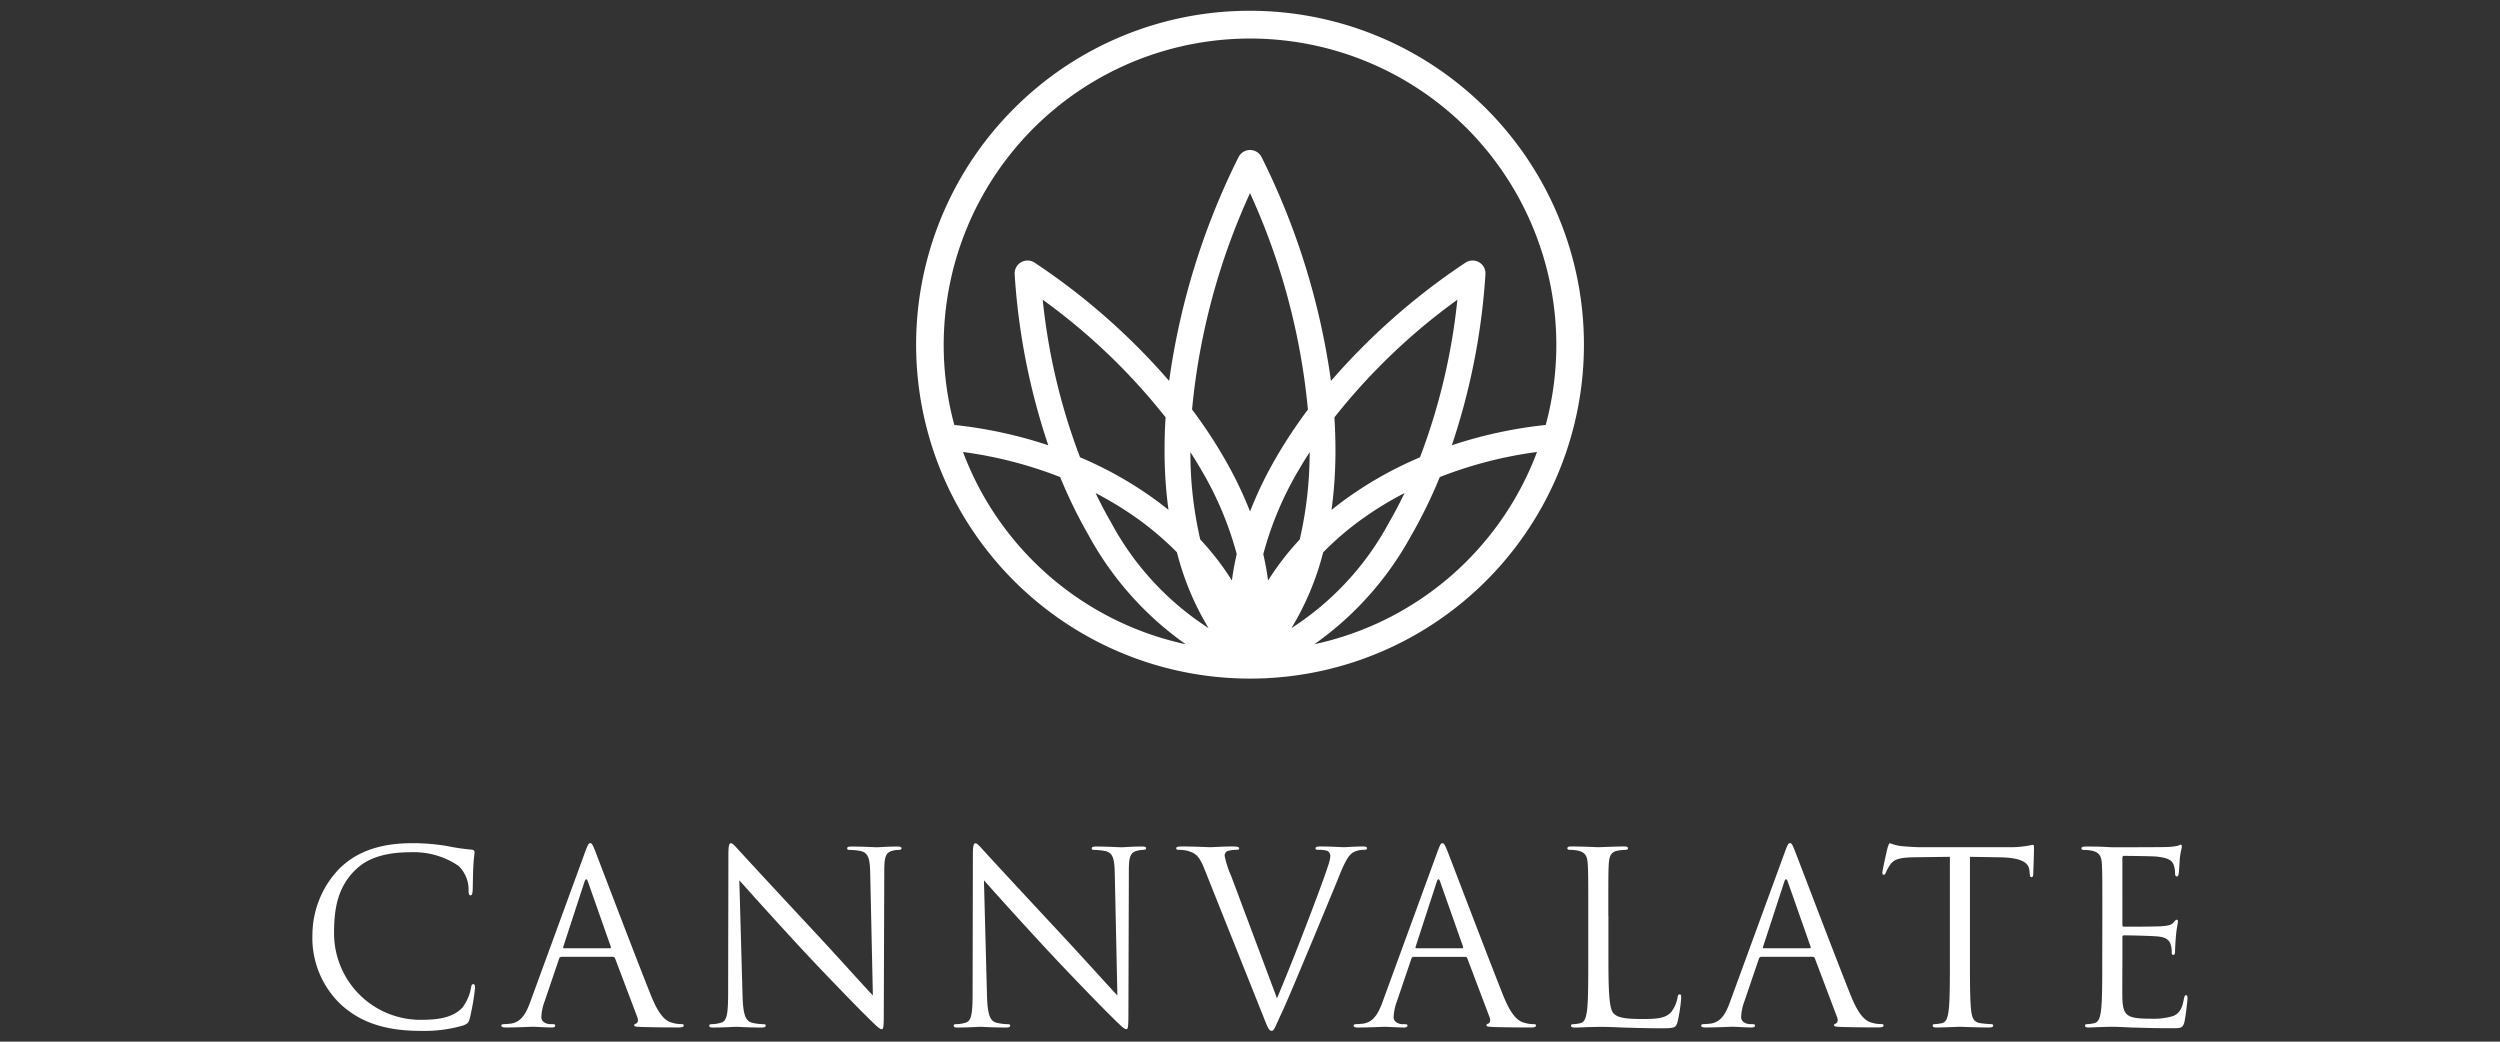
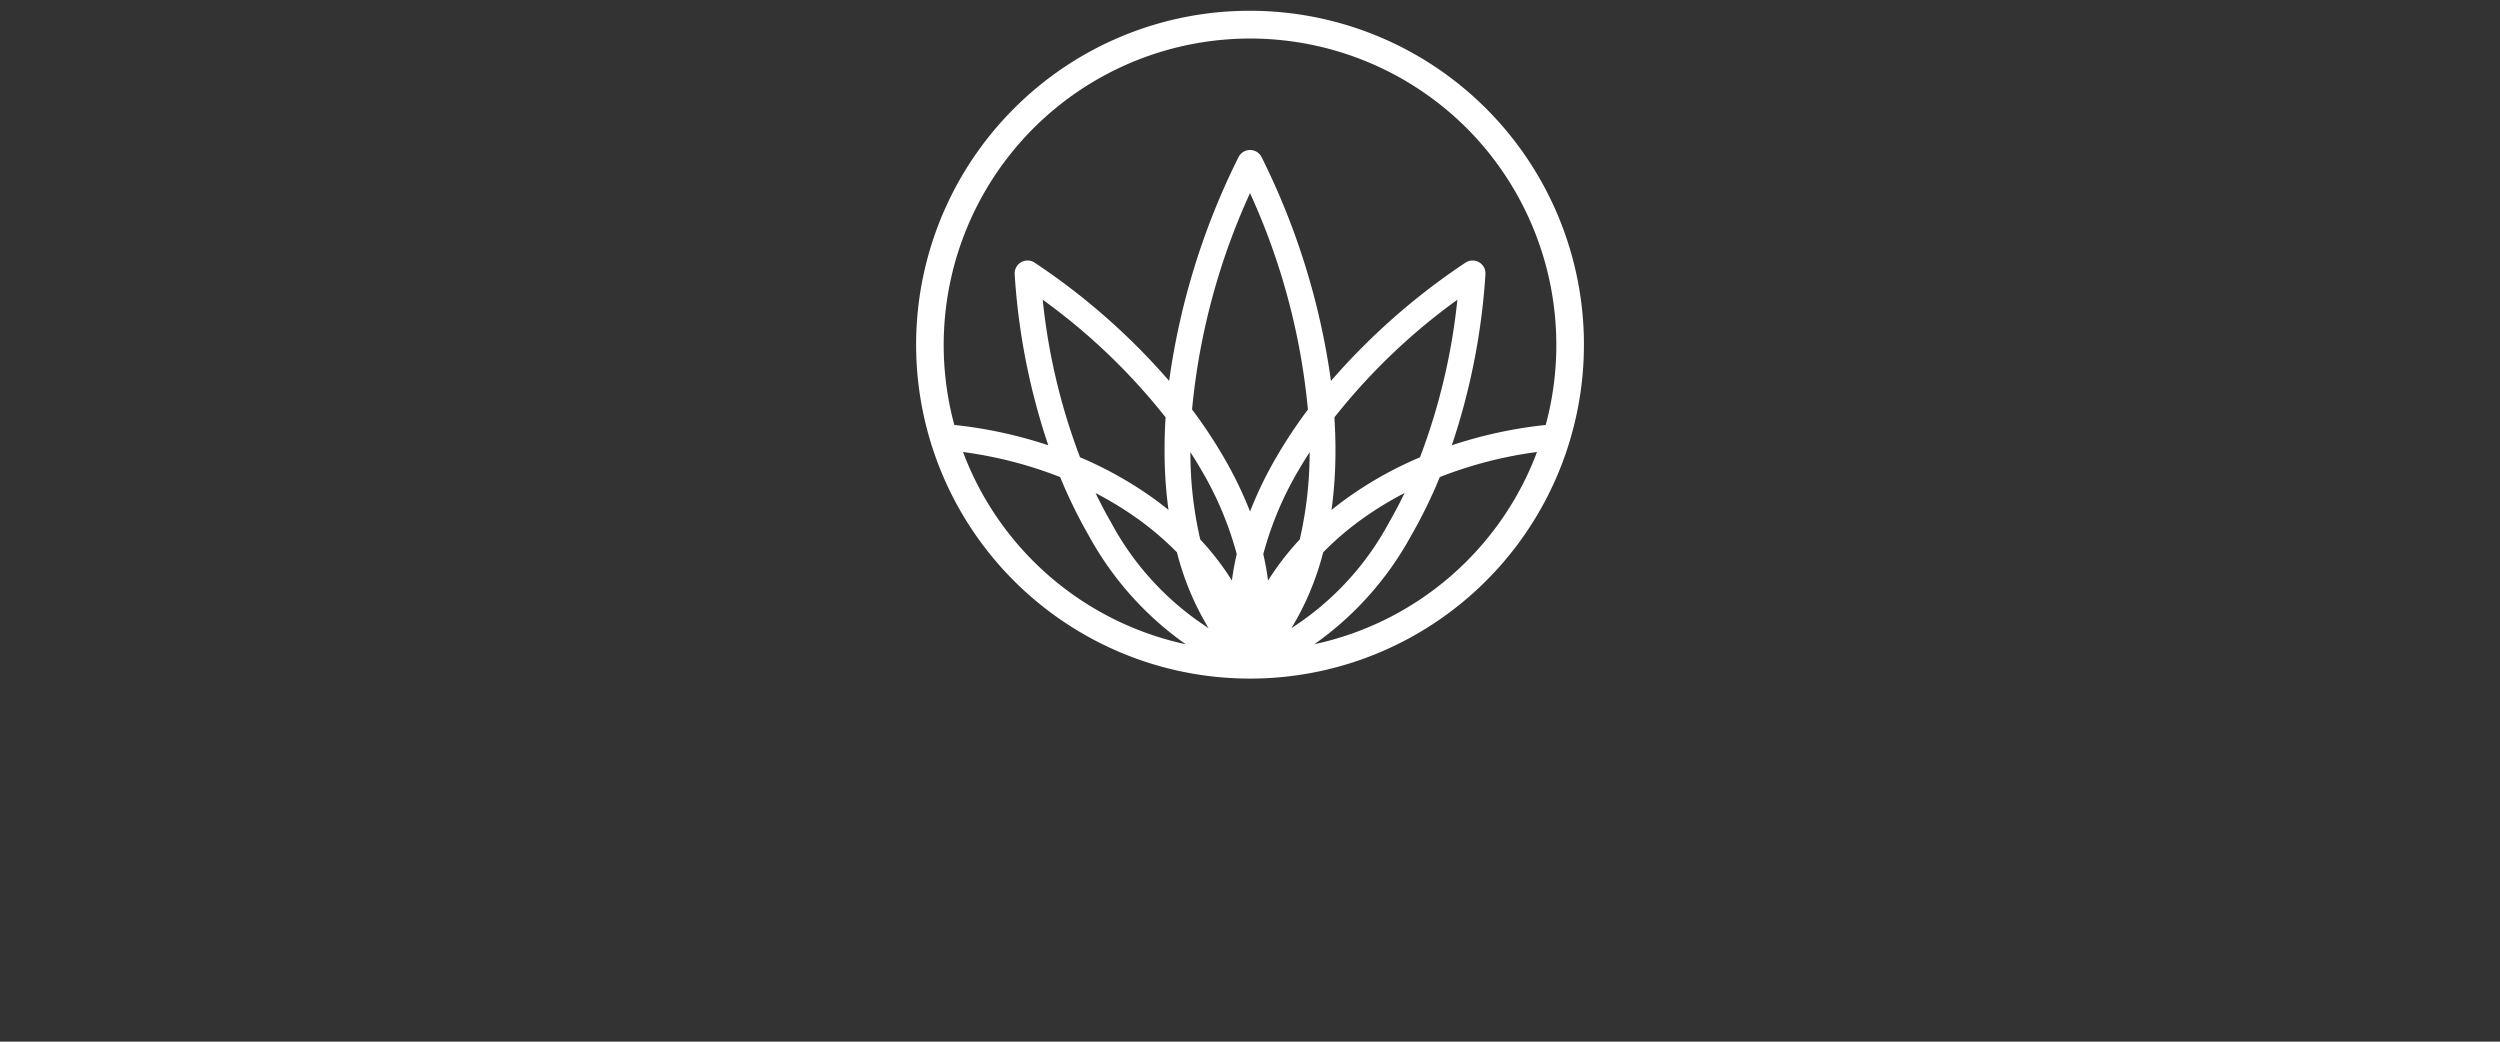
<svg xmlns="http://www.w3.org/2000/svg" width="213.279" height="88.866" viewBox="0 0 213.279 88.866">
  <rect x="0" y="0" width="213.279" height="88.866" fill="#333333" stroke="none" />
  <defs>
    <clipPath id="clip-path">
      <rect id="Rectangle_4" data-name="Rectangle 4" width="213.279" height="88.866" fill="#fff" />
    </clipPath>
  </defs>
  <g id="CANNVALATE" clip-path="url(#clip-path)">
-     <path id="Path_3" data-name="Path 3" d="M30.471,73.376a11.854,11.854,0,0,0,3.677-.47c.367-.164.409-.207.53-.593a20.7,20.7,0,0,0,.45-2.616c0-.163-.04-.306-.144-.306-.123,0-.162.083-.2.306a3.884,3.884,0,0,1-.755,1.717c-.818.836-2.023,1.02-3.553,1.02A7.375,7.375,0,0,1,23.1,64.958c0-2.083.347-3.9,1.838-5.331.715-.695,1.98-1.491,4.7-1.491A6.788,6.788,0,0,1,33.718,59.3a2.822,2.822,0,0,1,.858,2.082c0,.287.021.43.164.43.122,0,.163-.124.183-.43s.021-1.43.061-2.1c.04-.735.1-.981.1-1.145,0-.122-.041-.2-.266-.223a18.2,18.2,0,0,1-2.084-.307,17.587,17.587,0,0,0-2.962-.243c-3.145,0-5,.959-6.23,2.183a8.154,8.154,0,0,0-2.287,5.575,7.827,7.827,0,0,0,2.472,6.046C25.344,72.618,27.408,73.376,30.471,73.376Zm9.391-2.534c-.369,1.021-.776,1.8-1.717,1.92-.163.019-.448.04-.594.04-.1,0-.182.041-.182.123,0,.12.123.162.389.162.961,0,2.083-.061,2.307-.061s1.1.061,1.594.061c.183,0,.306-.04.306-.162,0-.08-.061-.123-.206-.123h-.2c-.347,0-.775-.184-.775-.593a4.257,4.257,0,0,1,.285-1.369l1.226-3.614a.215.215,0,0,1,.2-.166h4.39a.182.182,0,0,1,.186.124l1.9,5.025c.125.326,0,.51-.119.552-.084.02-.147.059-.147.143,0,.12.224.12.613.14,1.411.04,2.9.04,3.209.04.223,0,.409-.04.409-.162,0-.1-.084-.123-.206-.123a2.649,2.649,0,0,1-.815-.124c-.433-.122-1.022-.449-1.758-2.266C48.908,67.3,45.7,58.869,45.4,58.094c-.243-.635-.327-.735-.449-.735s-.2.122-.449.794Zm2.86-4.513c-.063,0-.1-.043-.063-.143l1.8-5.515c.1-.306.2-.306.307,0l1.94,5.515c.02.082.02.143-.084.143Zm14.951-5.8c.653.735,2.958,3.308,5.324,5.861,2.163,2.329,5.1,5.331,5.323,5.535,1.083,1.083,1.332,1.308,1.495,1.308.142,0,.183-.1.183-1.45l.041-11.968c0-1.226.083-1.675.757-1.818a1.82,1.82,0,0,1,.489-.06c.143,0,.226-.063.226-.143,0-.123-.142-.143-.366-.143-.839,0-1.514.061-1.741.061s-1.205-.061-2.122-.061c-.242,0-.409.021-.409.143,0,.08.023.143.167.143a5.514,5.514,0,0,1,1,.1c.632.164.776.613.8,1.942l.226,10.374c-.653-.673-2.877-3.165-4.894-5.332-3.144-3.369-6.182-6.656-6.489-7-.2-.206-.554-.653-.719-.653s-.223.226-.223,1.021l-.023,11.7c0,1.857-.1,2.45-.612,2.593a2.951,2.951,0,0,1-.836.124c-.1,0-.163.041-.163.123,0,.14.123.162.327.162.919,0,1.777-.061,1.965-.061s1,.061,2.159.061c.245,0,.369-.04.369-.162,0-.08-.061-.123-.163-.123a4.511,4.511,0,0,1-1.018-.124c-.551-.164-.756-.693-.8-2.37Zm20.869,0c.651.735,2.954,3.308,5.324,5.861,2.161,2.329,5.1,5.331,5.323,5.535,1.082,1.083,1.332,1.308,1.492,1.308.144,0,.187-.1.187-1.45l.036-11.968c0-1.226.083-1.675.756-1.818a1.853,1.853,0,0,1,.493-.06c.145,0,.224-.063.224-.143,0-.123-.142-.143-.366-.143-.839,0-1.512.061-1.741.061s-1.2-.061-2.121-.061c-.245,0-.409.021-.409.143,0,.08.023.143.163.143a5.474,5.474,0,0,1,1,.1c.635.164.777.613.8,1.942l.223,10.374c-.652-.673-2.877-3.165-4.9-5.332-3.141-3.369-6.182-6.656-6.486-7-.2-.206-.556-.653-.72-.653s-.222.226-.222,1.021l-.023,11.7c0,1.857-.1,2.45-.611,2.593a2.984,2.984,0,0,1-.839.124c-.1,0-.164.041-.164.123,0,.14.124.162.326.162.919,0,1.778-.061,1.965-.061s1,.061,2.162.061c.245,0,.366-.04.366-.162,0-.08-.06-.123-.161-.123A4.522,4.522,0,0,1,79.6,72.68c-.551-.164-.756-.693-.8-2.37Zm21.083-.389a7.92,7.92,0,0,1-.548-1.7.408.408,0,0,1,.263-.409,2.407,2.407,0,0,1,.775-.1c.142,0,.2-.041.2-.143s-.184-.143-.551-.143c-.776,0-1.693.061-1.9.061-.242,0-1.4-.061-2.384-.061-.331,0-.535.021-.535.143,0,.08.044.143.166.143a3.239,3.239,0,0,1,.776.08c.715.2,1.019.429,1.471,1.573l5,12.52c.39.979.489,1.269.737,1.269.2,0,.287-.331.858-1.554.469-1,1.386-3.208,2.635-6.19,1.04-2.512,2.062-4.963,2.286-5.535.552-1.387.86-1.736,1.124-1.92a1.867,1.867,0,0,1,.979-.243c.166,0,.247-.041.247-.143s-.123-.143-.349-.143c-.592,0-1.47.061-1.6.061-.242,0-1.184-.061-2-.061-.326,0-.446.039-.446.163,0,.1.1.124.224.124a2.619,2.619,0,0,1,.775.08.5.5,0,0,1,.263.469,2.928,2.928,0,0,1-.181.776c-.449,1.471-3.185,8.6-4.37,11.336Zm12.948,10.7,4.637-12.685c.243-.672.324-.794.444-.794s.2.1.453.735c.307.775,3.511,9.212,4.756,12.316.735,1.816,1.33,2.144,1.758,2.266a2.654,2.654,0,0,0,.815.124c.122,0,.206.019.206.123,0,.122-.183.162-.41.162-.3,0-1.8,0-3.206-.04-.39-.021-.613-.021-.613-.14,0-.084.064-.124.142-.143.122-.041.247-.227.122-.552l-1.9-5.025a.18.18,0,0,0-.184-.124h-4.389a.214.214,0,0,0-.2.166l-1.226,3.614a4.337,4.337,0,0,0-.287,1.369c0,.408.429.593.775.593h.206c.14,0,.2.041.2.123,0,.122-.122.162-.306.162-.492,0-1.367-.061-1.594-.061s-1.346.061-2.306.061c-.265,0-.391-.041-.391-.162,0-.08.083-.123.184-.123.145,0,.429-.023.594-.04C111.8,72.639,112.2,71.864,112.574,70.842Zm2.858-4.513h3.9c.1,0,.1-.061.082-.143l-1.945-5.515c-.1-.306-.2-.306-.3,0l-1.794,5.515C115.334,66.286,115.375,66.329,115.432,66.329Zm16.377-2.758c0-3.186,0-3.758.039-4.413.039-.714.2-1.061.8-1.164a4.881,4.881,0,0,1,.675-.061c.078,0,.161-.041.161-.123,0-.124-.1-.164-.326-.164-.611,0-2.107.063-2.206.063s-1.389-.063-2.306-.063c-.226,0-.332.04-.332.164,0,.08.083.123.166.123a3.919,3.919,0,0,1,.7.061c.673.142.835.469.874,1.164.044.653.044,1.226.044,4.413v3.6c0,1.96,0,3.574-.1,4.432-.083.594-.184,1.041-.594,1.124a3.142,3.142,0,0,1-.614.082c-.118,0-.163.06-.163.124,0,.119.1.161.329.161.306,0,.756-.02,1.165-.04.406,0,.757-.02.839-.02.591,0,1.225.02,2.083.06.858.023,1.92.064,3.393.064,1.077,0,1.14-.083,1.282-.552a13.281,13.281,0,0,0,.307-2.043c0-.224-.02-.3-.123-.3-.122,0-.166.1-.184.265a2.872,2.872,0,0,1-.53,1.225c-.489.594-1.389.613-2.473.613-1.591,0-2.122-.143-2.449-.47-.37-.367-.448-1.675-.448-4.676V63.571Zm10.408,7.271c-.366,1.021-.775,1.8-1.715,1.92-.162.019-.448.04-.591.04-.1,0-.182.041-.182.123,0,.12.118.162.385.162.963,0,2.083-.061,2.309-.061s1.1.061,1.594.061c.182,0,.307-.04.307-.162,0-.08-.063-.123-.208-.123h-.2c-.346,0-.776-.184-.776-.593a4.36,4.36,0,0,1,.285-1.369l1.228-3.614a.217.217,0,0,1,.2-.166h4.389a.179.179,0,0,1,.184.124l1.9,5.025c.123.326,0,.51-.122.552-.082.02-.14.059-.14.143,0,.12.224.12.613.14,1.41.04,2.9.04,3.205.04.226,0,.41-.04.41-.162,0-.1-.083-.123-.207-.123a2.661,2.661,0,0,1-.816-.124c-.43-.122-1.02-.449-1.756-2.266-1.248-3.1-4.453-11.541-4.76-12.316-.243-.635-.322-.735-.448-.735s-.2.122-.448.794Zm2.863-4.513c-.064,0-.107-.043-.064-.143l1.8-5.515c.1-.306.209-.306.311,0l1.937,5.515c.019.082.019.143-.079.143Zm17.581-7.8v8.64c0,1.96,0,3.574.1,4.43.064.6.186,1.042.8,1.124a8.777,8.777,0,0,0,.917.08c.123,0,.166.061.166.124,0,.1-.1.162-.327.162-1.122,0-2.409-.061-2.511-.061s-1.386.061-2,.061c-.219,0-.326-.041-.326-.162,0-.063.043-.124.166-.124a3.115,3.115,0,0,0,.609-.08c.409-.082.512-.529.594-1.124.1-.858.1-2.472.1-4.43v-8.64l-3.023.039c-1.268.021-1.754.163-2.083.653a3.233,3.233,0,0,0-.346.633c-.063.163-.125.206-.208.206-.059,0-.1-.063-.1-.184,0-.2.4-1.96.446-2.123.04-.123.123-.387.206-.387a3.8,3.8,0,0,0,.9.243c.591.061,1.367.1,1.614.1H166a8.123,8.123,0,0,0,1.45-.1c.307-.04.493-.1.574-.1.1,0,.1.123.1.245,0,.612-.063,2.02-.063,2.246,0,.184-.06.265-.147.265-.1,0-.139-.06-.159-.346l-.021-.224c-.063-.613-.55-1.083-2.51-1.124Zm11.287,8.64c0,1.96,0,3.574-.1,4.43-.079.6-.187,1.042-.592,1.124a3.13,3.13,0,0,1-.614.082c-.122,0-.166.06-.166.123,0,.12.107.162.331.162.307,0,.775-.04,1.18-.04.431-.021.776-.021.82-.021.307,0,.8.021,1.594.061.8.021,1.921.063,3.45.063.8,0,.961,0,1.106-.53.1-.428.263-1.818.263-1.981,0-.143,0-.306-.123-.306-.1,0-.14.082-.184.306-.14.836-.386,1.246-.915,1.47a5.823,5.823,0,0,1-1.961.227c-2,0-2.306-.266-2.37-1.677-.021-.429,0-2.8,0-3.491v-1.8a.13.13,0,0,1,.142-.143c.35,0,2.371.04,2.921.1.8.083.979.429,1.065.715a2.118,2.118,0,0,1,.08.672c0,.1.04.184.145.184.138,0,.138-.224.138-.387,0-.143.044-.9.083-1.308.064-.673.164-1.02.164-1.142s-.039-.164-.1-.164c-.084,0-.166.1-.307.265-.186.2-.469.246-.962.287-.473.041-2.98.041-3.248.041-.1,0-.123-.063-.123-.2V58.647c0-.143.044-.2.123-.2.224,0,2.453.02,2.8.061,1.1.123,1.307.369,1.45.695a2.208,2.208,0,0,1,.122.736c0,.163.044.266.166.266.082,0,.123-.123.142-.224.039-.245.082-1.146.1-1.349.064-.571.166-.816.166-.959,0-.1-.02-.183-.081-.183-.1,0-.184.082-.285.1a5.307,5.307,0,0,1-.882.1c-.469.023-4.531.023-4.676.023l-.835-.04c-.451-.021-1-.021-1.472-.021-.224,0-.327.039-.327.163,0,.082.083.124.162.124a3.806,3.806,0,0,1,.7.061c.673.142.839.468.878,1.164.039.653.039,1.226.039,4.413Z" transform="translate(5.4 14.569)" fill="#fff" fill-rule="evenodd" />
    <path id="Path_4" data-name="Path 4" d="M90.811.734A28.486,28.486,0,1,1,70.669,9.077,28.381,28.381,0,0,1,90.811.734Zm18.478,10.008A26.143,26.143,0,0,0,65.583,36.067,38.152,38.152,0,0,1,73.6,37.8a56.818,56.818,0,0,1-2.868-14.593,1.1,1.1,0,0,1,1.709-.982,56.711,56.711,0,0,1,11.47,10.087,61.561,61.561,0,0,1,5.918-19.092,1.1,1.1,0,0,1,1.969,0,61.659,61.659,0,0,1,5.918,19.093,56.75,56.75,0,0,1,11.47-10.088,1.1,1.1,0,0,1,1.524.3,1.071,1.071,0,0,1,.184.68A56.891,56.891,0,0,1,108.026,37.8a38.131,38.131,0,0,1,8.012-1.733,26.192,26.192,0,0,0-6.749-25.325ZM66.325,38.375a26.191,26.191,0,0,0,19,16.4,27.424,27.424,0,0,1-8.264-9.256,42.171,42.171,0,0,1-2.449-5.007A35.531,35.531,0,0,0,66.325,38.375ZM96.3,54.774a26.174,26.174,0,0,0,18.994-16.4A35.382,35.382,0,0,0,107,40.513a41.343,41.343,0,0,1-2.445,5v0h0A27.416,27.416,0,0,1,96.3,54.774ZM98.01,35.421c.059.941.089,1.872.089,2.788a37.8,37.8,0,0,1-.335,5.108q.594-.482,1.225-.939a32.378,32.378,0,0,1,6.321-3.55A53,53,0,0,0,108.5,25.384,52.539,52.539,0,0,0,98.01,35.421Zm-.959,11.514A23.756,23.756,0,0,1,94.342,53.4a24.479,24.479,0,0,0,8.314-8.985h0c.469-.814.917-1.663,1.338-2.539a29.368,29.368,0,0,0-3.713,2.28A25.184,25.184,0,0,0,97.051,46.935ZM87.275,53.4a23.743,23.743,0,0,1-2.7-6.467,25.755,25.755,0,0,0-3.228-2.774,29.588,29.588,0,0,0-3.712-2.28q.632,1.315,1.339,2.538A24.461,24.461,0,0,0,87.275,53.4Zm-3.42-10.087a37.554,37.554,0,0,1-.335-5.105c0-.919.026-1.848.089-2.79A52.547,52.547,0,0,0,73.124,25.384a52.839,52.839,0,0,0,3.186,13.443,32.315,32.315,0,0,1,6.323,3.55C83.051,42.682,83.456,42.991,83.855,43.314Zm11.894-8.559A57.167,57.167,0,0,0,90.81,16.29a57.224,57.224,0,0,0-4.945,18.461,40.492,40.492,0,0,1,2.724,4.109v0a33.461,33.461,0,0,1,2.222,4.59,33.371,33.371,0,0,1,2.22-4.59v0A41.845,41.845,0,0,1,95.749,34.755ZM85.725,38.39a32.587,32.587,0,0,0,.841,7.448,23.05,23.05,0,0,1,2.7,3.5,22.634,22.634,0,0,1,.41-2.255,28.652,28.652,0,0,0-2.991-7.124C86.381,39.437,86.062,38.912,85.725,38.39Zm9.326,7.45a33.02,33.02,0,0,0,.846-7.449c-.34.524-.662,1.046-.962,1.573H94.93a28.5,28.5,0,0,0-2.987,7.124c.173.756.311,1.509.405,2.256A23.213,23.213,0,0,1,95.051,45.84Z" transform="translate(15.831 0.186)" fill="#fff" fill-rule="evenodd" />
  </g>
</svg>